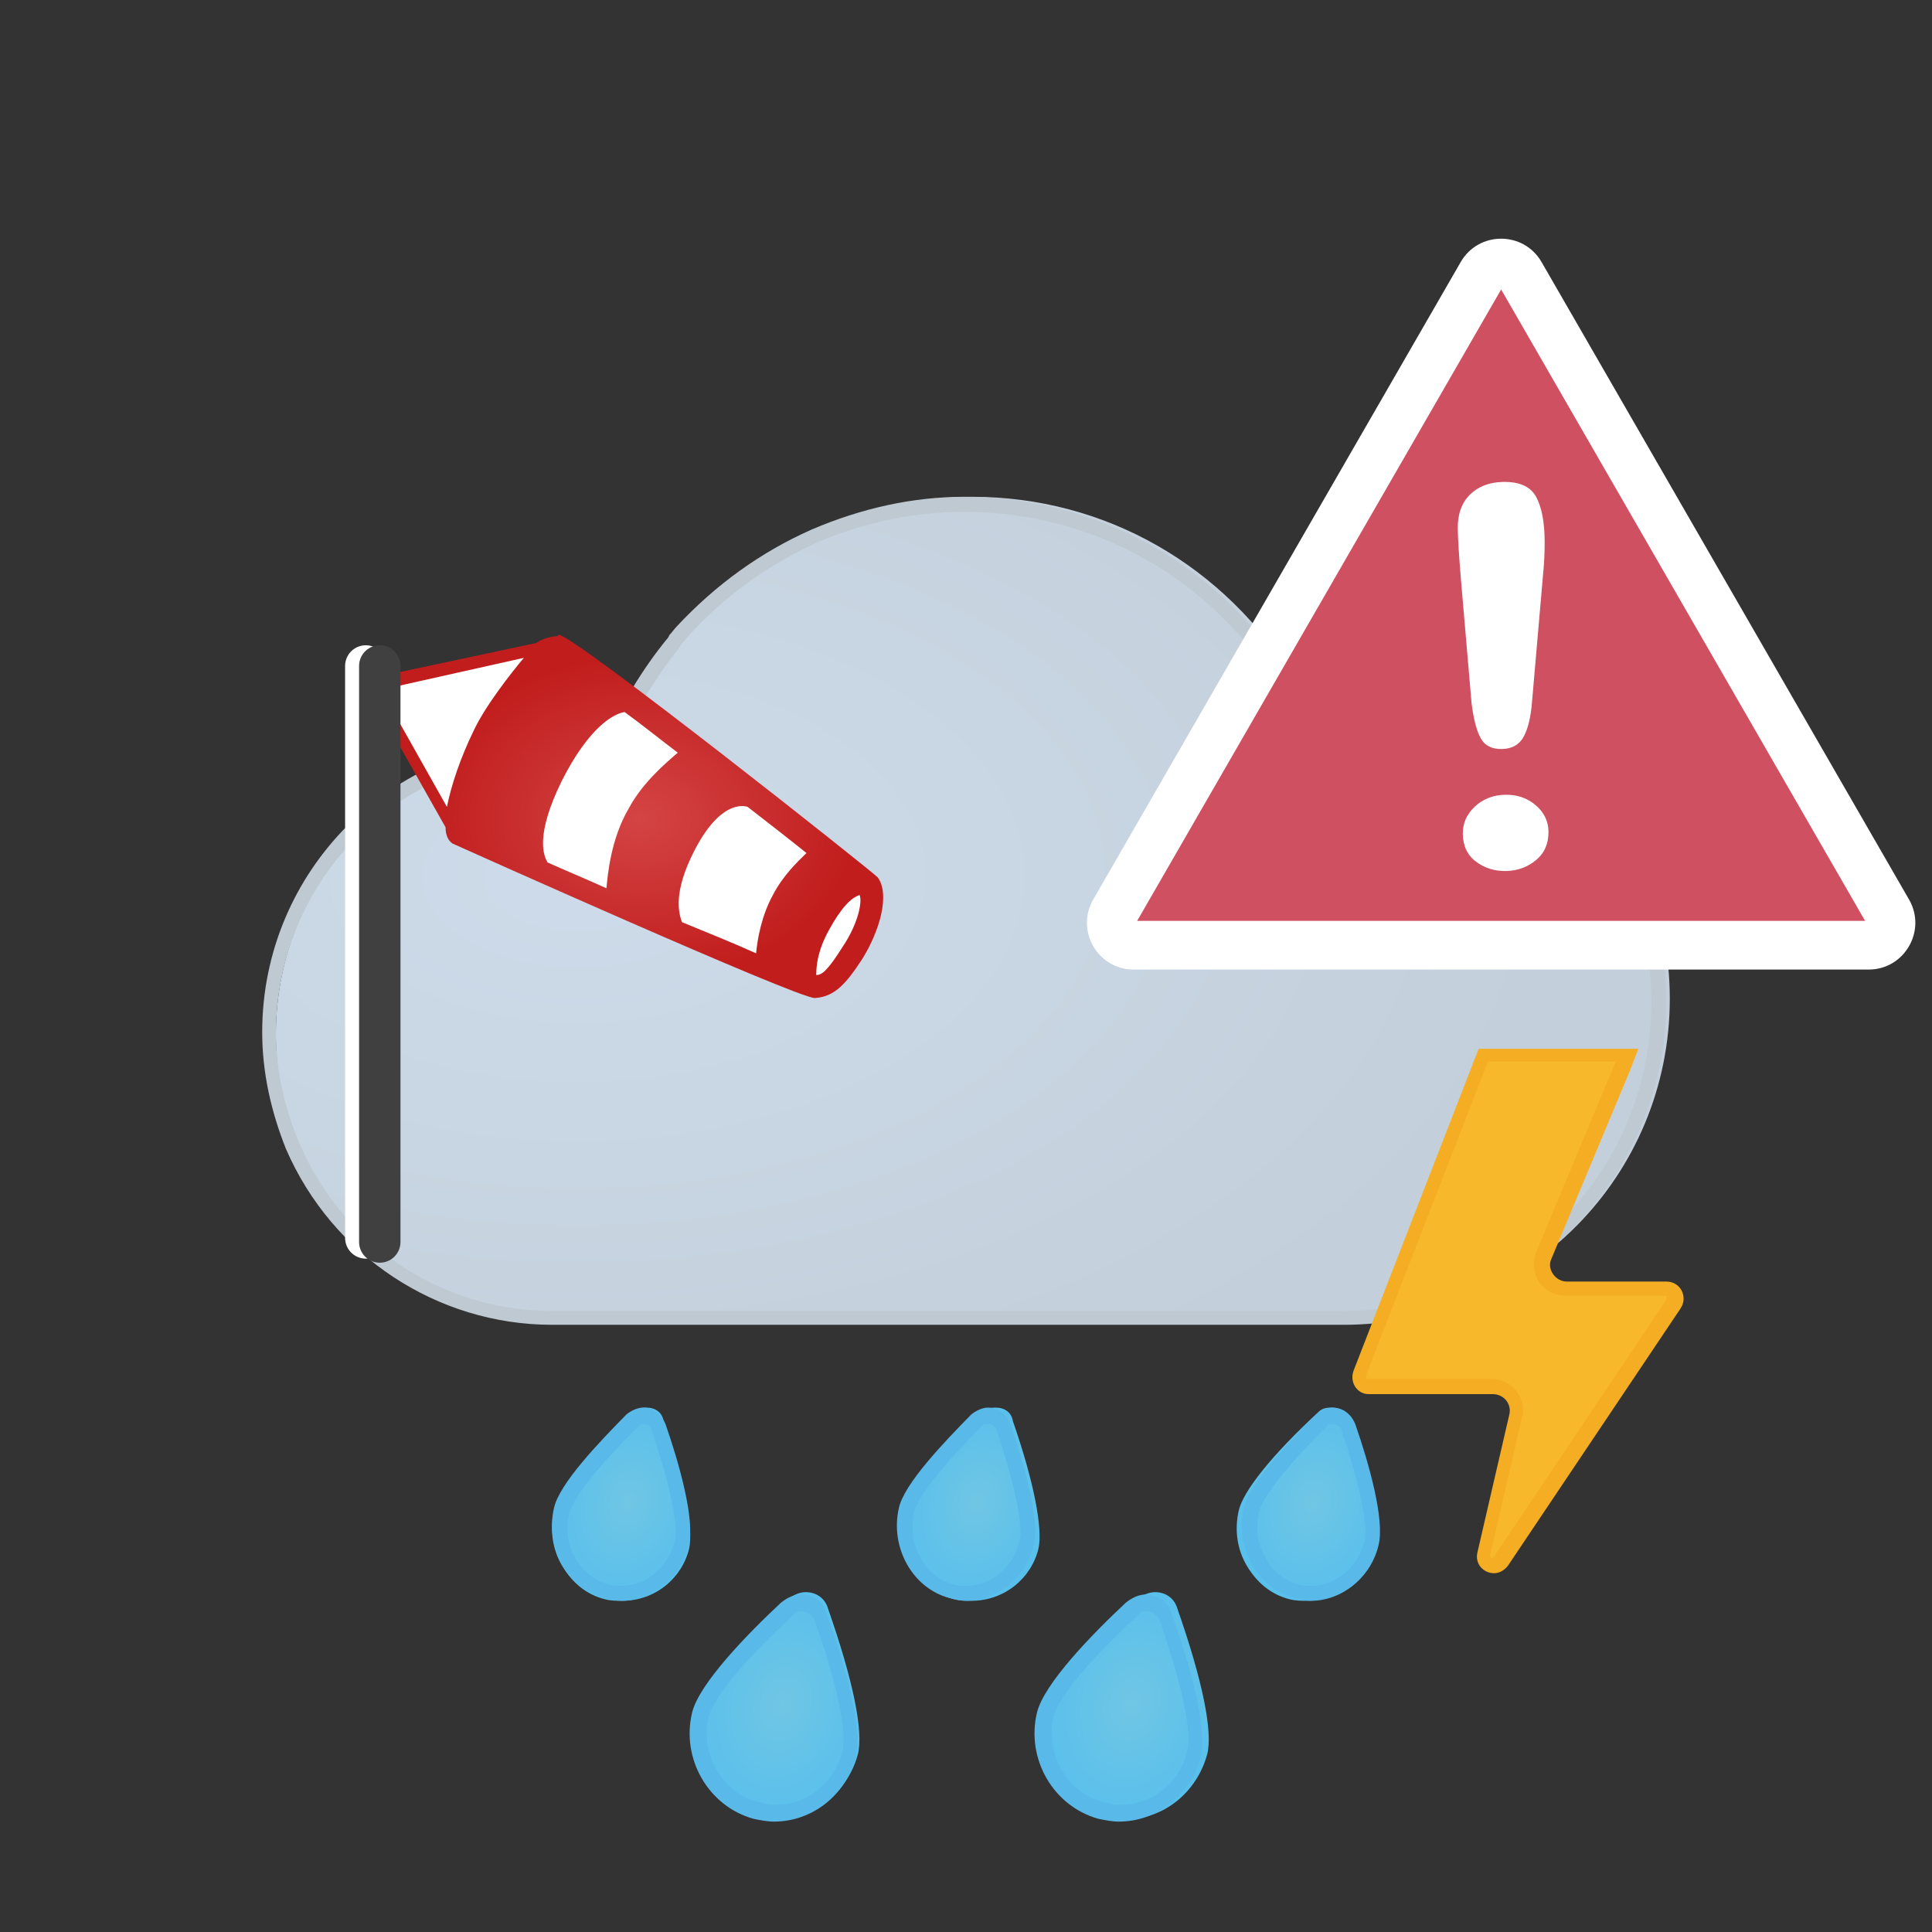
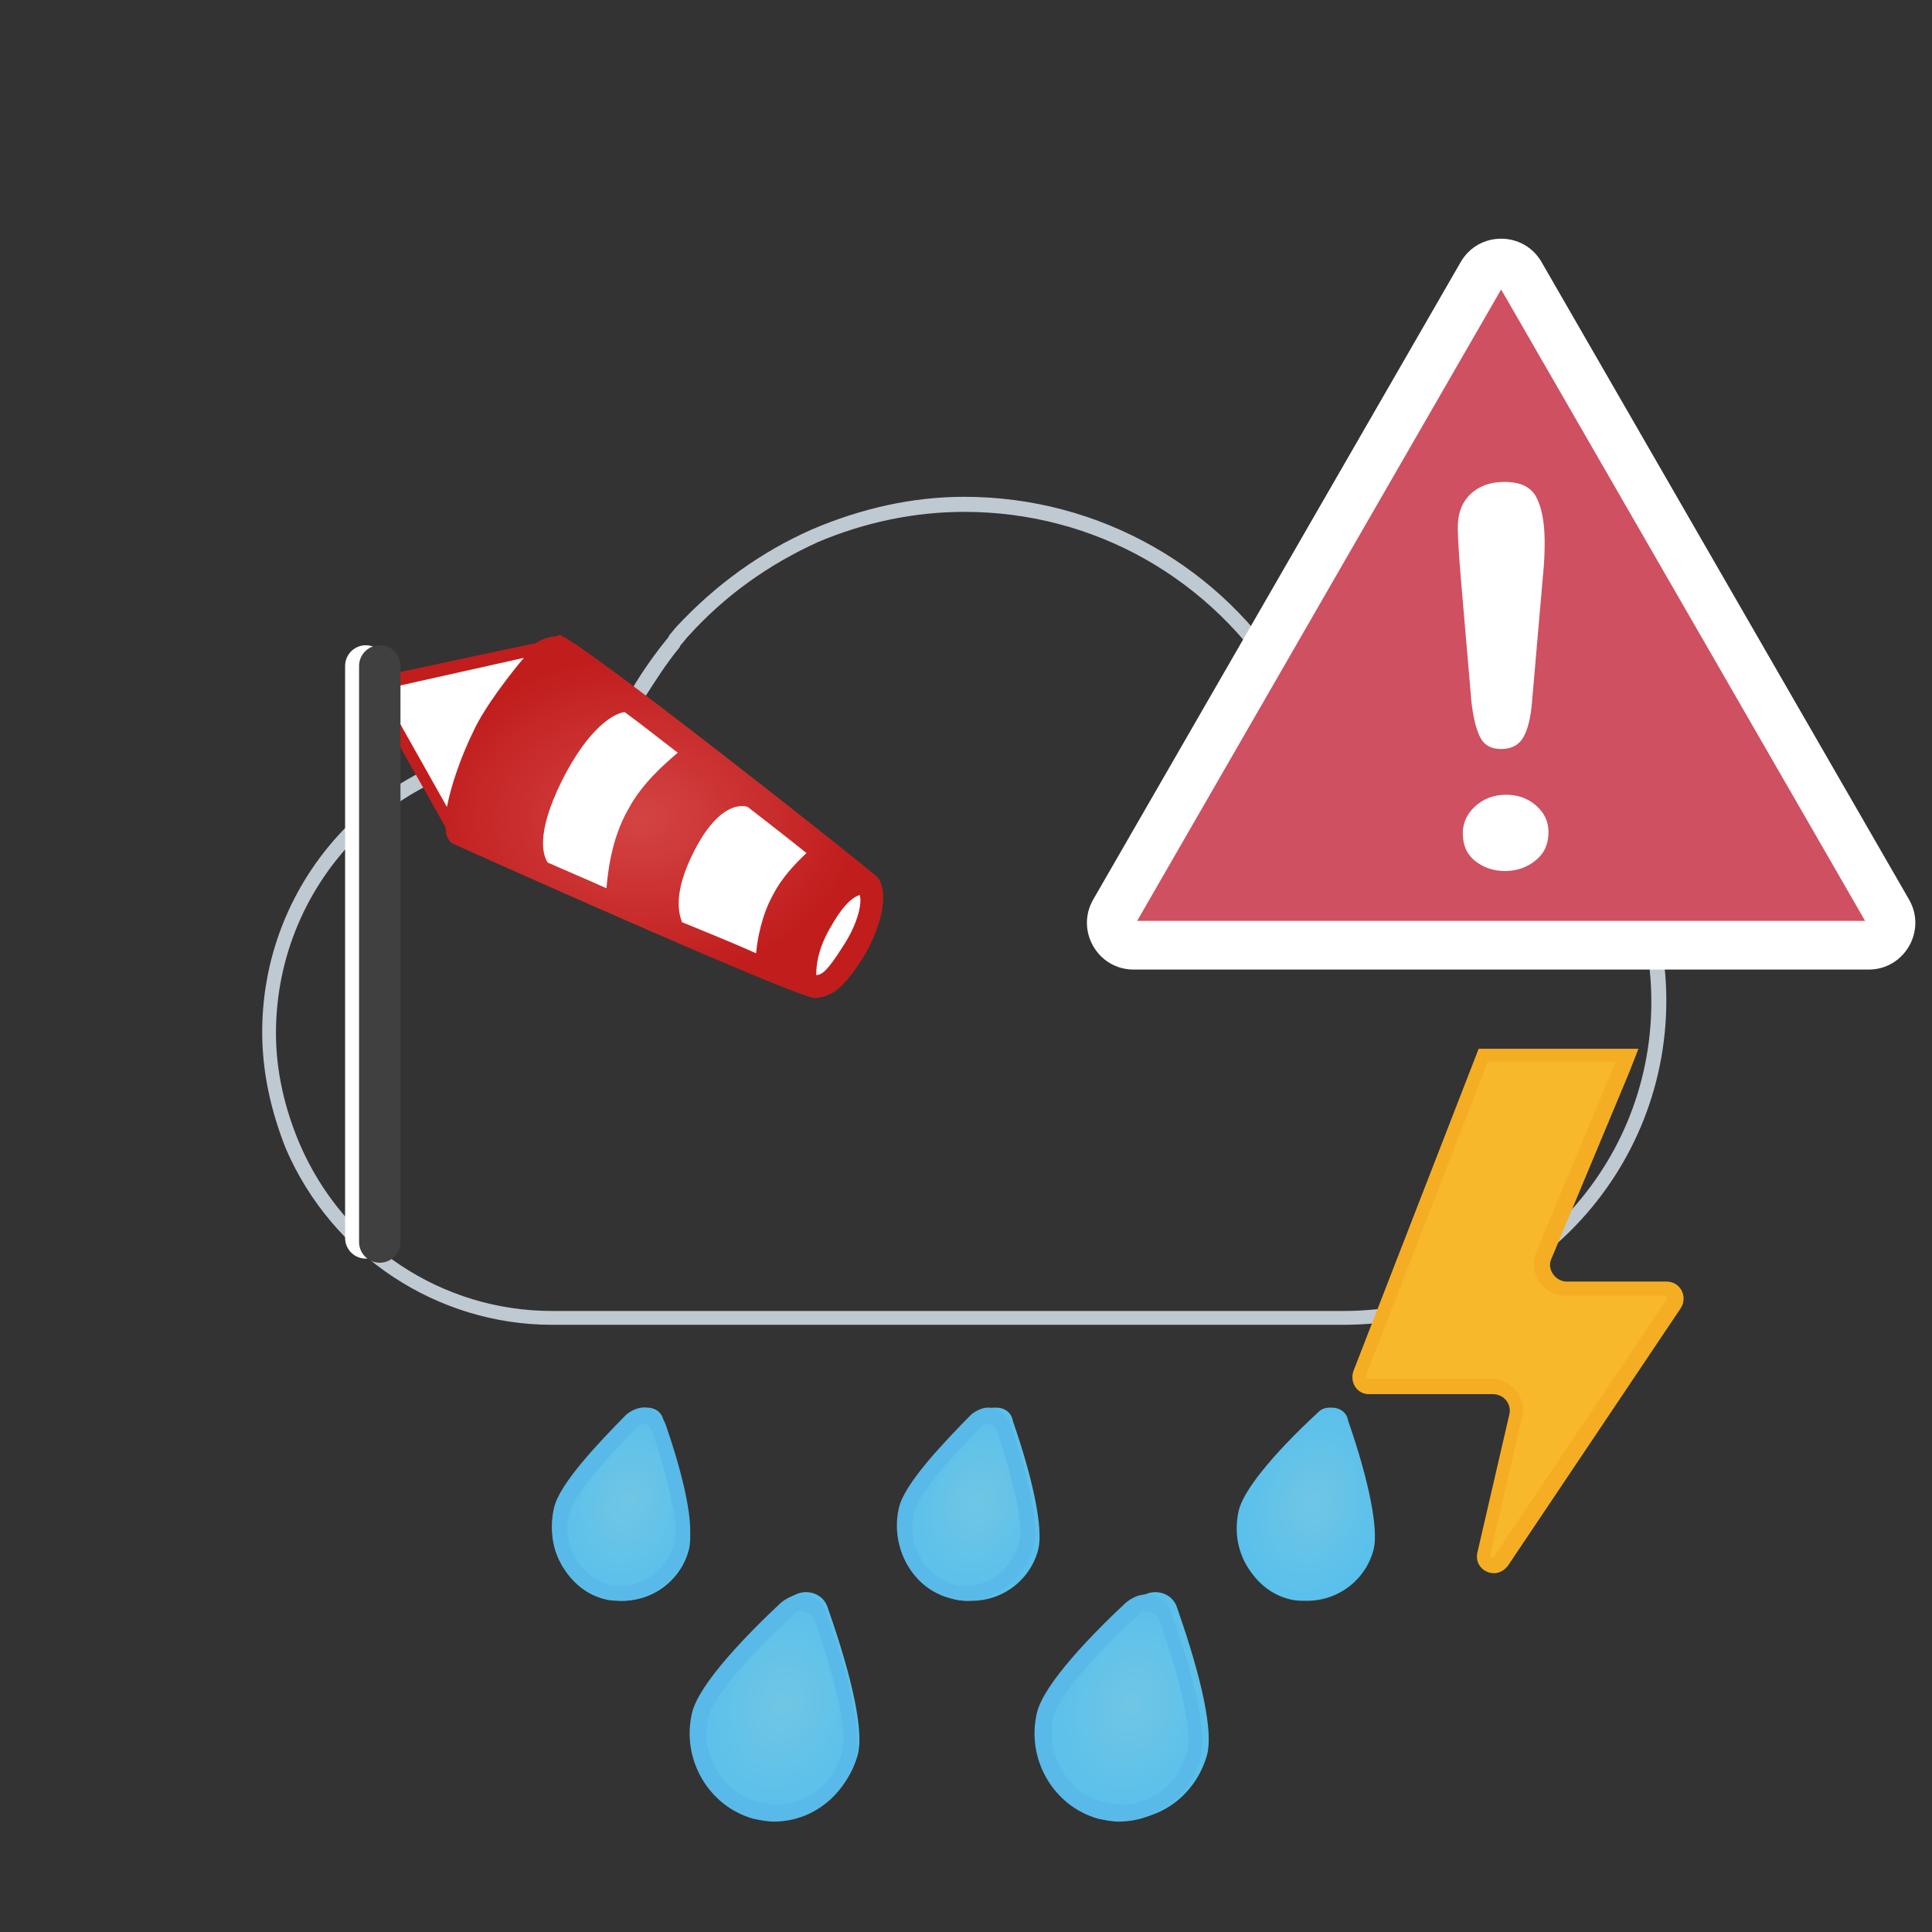
<svg xmlns="http://www.w3.org/2000/svg" width="140" height="140" viewBox="0 0 140 140" style="fill: none">
  <rect x="0" y="0" width="140" height="140" fill="#333333" stroke="none" />
-   <path d="M59.559 38.395C55.929 40.053 52.752 42.354 50.03 45.393C49.848 45.578 49.667 45.854 49.485 46.037L49.395 46.223C48.487 47.327 47.67 48.523 46.853 49.905L46.672 50.181C46.399 50.55 46.218 50.918 46.037 51.287C45.492 52.3 45.13 53.22 44.766 54.049L44.586 54.51L44.131 54.417C42.952 54.14 41.68 54.049 40.501 54.049C29.247 54.049 19.99 63.441 19.99 74.953C19.99 77.807 20.535 80.569 21.715 83.24C24.982 90.882 32.333 95.762 40.501 95.762V95.579H98.129C110.744 95.579 121 85.173 121 72.374C121 59.573 110.744 49.168 98.129 49.168C96.859 49.168 95.68 49.26 94.408 49.537L94.046 49.629L93.864 49.353C88.782 40.973 80.069 36 70.449 36C66.728 36 63.098 36.83 59.559 38.395Z" style="fill-rule: evenodd; clip-rule: evenodd; fill: url(#paint0_radial_854_15288)" />
  <path d="M69.874 36C66.163 36 62.452 36.819 58.83 38.367C55.118 40.006 51.86 42.374 49.053 45.378C48.873 45.56 48.691 45.833 48.511 46.016L48.42 46.197C47.514 47.29 46.61 48.565 45.795 49.93L45.704 50.203C45.524 50.568 45.253 50.931 45.071 51.296C44.618 52.206 44.166 53.117 43.803 54.028C42.537 53.755 41.269 53.663 40.002 53.663C28.415 53.663 19 63.132 19 74.786C19 77.7 19.634 80.522 20.721 83.253C24.07 90.993 31.674 96 40.002 96H97.393C110.247 96 120.748 85.439 120.748 72.509C120.748 59.581 110.247 49.02 97.393 49.02C96.216 49.02 94.948 49.111 93.591 49.384C88.612 41.099 79.65 36 69.874 36ZM69.874 37.092C79.288 37.092 87.797 41.917 92.776 50.02L93.138 50.658L93.862 50.567C95.13 50.294 96.307 50.202 97.393 50.202C109.704 50.202 119.662 60.218 119.662 72.6C119.662 84.982 109.704 94.997 97.393 94.997H40.002C32.036 94.997 24.885 90.263 21.715 82.888C20.63 80.339 19.997 77.607 19.997 74.876C19.997 63.768 28.958 54.755 40.001 54.755C41.178 54.755 42.355 54.846 43.532 55.119L44.437 55.301L44.8 54.482C45.161 53.662 45.524 52.752 45.977 51.842C46.157 51.478 46.338 51.204 46.519 50.84L46.701 50.567C47.514 49.292 48.33 48.018 49.235 46.925L49.325 46.743C49.506 46.561 49.688 46.287 49.868 46.106C52.494 43.192 55.662 40.916 59.282 39.277C62.722 37.82 66.343 37.092 69.874 37.092Z" style="fill-rule: evenodd; clip-rule: evenodd; fill: #BFC9D1" />
  <path d="M95.533 102.325C92.128 105.473 90.064 108.078 89.756 109.489C89.445 110.899 89.653 112.311 90.375 113.504C91.097 114.698 92.128 115.566 93.47 115.892C93.883 116 94.295 116 94.707 116C97.08 116 99.041 114.373 99.556 112.201C99.867 110.79 99.247 107.427 97.7 102.976C97.597 102.325 97.08 102 96.461 102C96.256 102 95.842 102 95.533 102.325Z" style="fill-rule: evenodd; clip-rule: evenodd; fill: url(#paint1_radial_854_15288)" />
-   <path d="M96.578 102C96.208 102 95.747 102.197 95.378 102.493C93.441 104.465 90.491 107.522 90.121 109.296C89.476 112.155 91.136 115.113 93.811 115.804C94.179 115.902 94.641 116 95.009 116C97.223 116 99.345 114.324 99.898 111.958C100.359 110.084 99.16 105.944 98.238 103.282C97.961 102.493 97.316 102 96.578 102ZM96.578 103.186C96.762 103.186 97.131 103.284 97.223 103.678C98.515 107.523 99.16 110.579 98.883 111.664C98.422 113.537 96.854 114.917 95.009 114.917C94.733 114.917 94.364 114.917 94.087 114.819C93.073 114.523 92.151 113.833 91.69 112.848C91.136 111.861 90.952 110.777 91.228 109.593C91.504 108.41 93.348 106.142 96.208 103.284C96.301 103.186 96.485 103.186 96.578 103.186Z" style="fill-rule: evenodd; clip-rule: evenodd; fill: #59B9E8" />
  <path d="M71.228 102.325C67.82 105.473 65.754 108.078 65.445 109.489C64.824 112.311 66.477 115.241 69.162 115.892C69.575 116 69.988 116 70.401 116C72.776 116 74.74 114.373 75.255 112.201C75.565 110.79 74.945 107.427 73.397 102.976C73.293 102.325 72.776 102 72.156 102C71.95 102 71.537 102 71.228 102.325Z" style="fill-rule: evenodd; clip-rule: evenodd; fill: url(#paint2_radial_854_15288)" />
  <path d="M71.587 102C71.218 102 70.757 102.197 70.387 102.493C68.451 104.465 65.499 107.522 65.131 109.296C64.485 112.155 66.144 115.113 68.82 115.804C69.188 115.902 69.65 116 70.019 116C72.233 116 74.355 114.324 74.907 111.958C75.368 110.084 74.169 105.944 73.247 103.282C72.97 102.493 72.325 102 71.587 102ZM71.587 103.186C71.771 103.186 72.141 103.284 72.233 103.678C73.524 107.523 74.169 110.579 73.893 111.664C73.431 113.537 71.863 114.917 70.019 114.917C69.742 114.917 69.374 114.917 69.096 114.819C68.081 114.523 67.16 113.833 66.698 112.848C66.144 111.861 65.96 110.777 66.237 109.593C66.514 108.41 68.358 106.142 71.218 103.284C71.31 103.186 71.495 103.186 71.587 103.186Z" style="fill-rule: evenodd; clip-rule: evenodd; fill: #59B9E8" />
  <path d="M45.917 102.325C42.512 105.473 40.449 108.078 40.14 109.489C39.829 110.899 40.037 112.311 40.758 113.504C41.48 114.698 42.512 115.566 43.854 115.892C44.267 116 44.679 116 45.091 116C47.464 116 49.425 114.373 49.94 112.201C50.251 110.79 49.631 107.427 48.084 102.976C47.98 102.325 47.464 102 46.845 102C46.639 102 46.226 102 45.917 102.325Z" style="fill-rule: evenodd; clip-rule: evenodd; fill: url(#paint3_radial_854_15288)" />
  <path d="M46.596 102C46.226 102 45.765 102.197 45.397 102.493C43.459 104.465 40.509 107.522 40.139 109.296C39.494 112.155 41.154 115.113 43.828 115.804C44.197 115.902 44.659 116 45.027 116C47.241 116 49.363 114.324 49.916 111.958C50.377 110.084 49.178 105.944 48.256 103.282C47.979 102.493 47.334 102 46.596 102ZM46.596 103.186C46.781 103.186 47.149 103.284 47.241 103.678C48.533 107.523 49.178 110.579 48.901 111.664C48.44 113.537 46.872 114.917 45.027 114.917C44.751 114.917 44.382 114.917 44.105 114.819C41.983 114.228 40.692 111.96 41.246 109.692C41.522 108.509 43.367 106.242 46.226 103.382C46.319 103.186 46.503 103.186 46.596 103.186Z" style="fill-rule: evenodd; clip-rule: evenodd; fill: #59B9E8" />
  <path d="M57.21 115.81C53.12 119.515 50.753 122.459 50.323 124.093C49.462 127.472 51.507 130.741 54.734 131.613C55.273 131.723 55.702 131.832 56.241 131.832C59.037 131.832 61.404 129.869 62.159 127.146C62.588 125.509 61.837 121.804 60.005 116.572C59.791 115.81 59.146 115.373 58.392 115.373C58.069 115.373 57.638 115.483 57.21 115.81Z" style="fill-rule: evenodd; clip-rule: evenodd; fill: url(#paint4_radial_854_15288)" />
  <path d="M58.064 115.541C57.569 115.541 57.074 115.743 56.58 116.147C54.204 118.368 50.642 122.004 50.147 124.123C49.355 127.455 51.334 130.889 54.599 131.797C55.094 131.898 55.589 132 56.085 132C58.855 132 61.329 130.081 62.021 127.254C62.516 125.032 61.132 120.286 59.943 117.055C59.745 116.147 58.954 115.541 58.064 115.541ZM58.063 116.75C58.36 116.75 58.855 116.952 59.053 117.457C60.637 122.002 61.427 125.535 61.032 126.948C60.437 129.271 58.459 130.786 56.183 130.786C55.788 130.786 55.392 130.685 54.995 130.584C53.71 130.28 52.62 129.473 51.928 128.261C51.236 127.05 51.037 125.737 51.334 124.424C51.533 123.717 52.423 121.698 57.469 117.053C57.667 116.75 57.964 116.75 58.063 116.75Z" style="fill-rule: evenodd; clip-rule: evenodd; fill: #59B9E8" />
  <path d="M82.523 115.81C78.435 119.515 76.068 122.459 75.637 124.093C74.776 127.472 76.822 130.741 80.048 131.613C80.586 131.723 81.017 131.832 81.555 131.832C84.351 131.832 86.719 129.869 87.473 127.146C87.904 125.509 87.15 121.804 85.32 116.572C85.106 115.81 84.459 115.373 83.707 115.373C83.384 115.373 82.953 115.483 82.523 115.81Z" style="fill-rule: evenodd; clip-rule: evenodd; fill: url(#paint5_radial_854_15288)" />
  <path d="M83.054 115.541C82.559 115.541 82.064 115.743 81.57 116.147C79.194 118.368 75.634 122.004 75.138 124.123C74.347 127.455 76.326 130.889 79.591 131.797C80.085 131.898 80.58 132 81.075 132C83.845 132 86.319 130.081 87.012 127.254C87.507 125.032 86.122 120.286 84.934 117.055C84.737 116.147 83.945 115.541 83.054 115.541ZM83.054 116.75C83.35 116.75 83.845 116.952 84.043 117.457C85.627 122.002 86.418 125.535 86.022 126.948C85.428 129.271 83.45 130.786 81.175 130.786C80.778 130.786 80.382 130.685 79.986 130.584C78.7 130.28 77.612 129.473 76.919 128.261C76.227 127.05 76.029 125.737 76.326 124.424C76.524 123.717 77.414 121.698 82.46 117.053C82.658 116.75 82.856 116.75 83.054 116.75Z" style="fill-rule: evenodd; clip-rule: evenodd; fill: #59B9E8" />
  <defs>
    <radialGradient id="paint0_radial_854_15288" cx="0" cy="0" r="1" gradientUnits="userSpaceOnUse" gradientTransform="translate(41.802 63.468) scale(72.096 42.655)">
      <stop offset="0" style="stop-color: #CDDBEA" />
      <stop offset="1" style="stop-color: #C3CFDA" />
    </radialGradient>
    <radialGradient id="paint1_radial_854_15288" cx="0" cy="0" r="1" gradientUnits="userSpaceOnUse" gradientTransform="translate(95.135 108.878) rotate(14.681) scale(6.024 8.154)">
      <stop offset="0" style="stop-color: #70C6E4" />
      <stop offset="1" style="stop-color: #56BFED" />
    </radialGradient>
    <radialGradient id="paint2_radial_854_15288" cx="0" cy="0" r="1" gradientUnits="userSpaceOnUse" gradientTransform="translate(70.821 108.853) rotate(14.668) scale(6.03 8.163)">
      <stop offset="0" style="stop-color: #70C6E4" />
      <stop offset="1" style="stop-color: #56BFED" />
    </radialGradient>
    <radialGradient id="paint3_radial_854_15288" cx="0" cy="0" r="1" gradientUnits="userSpaceOnUse" gradientTransform="translate(45.511 108.854) rotate(14.682) scale(6.025 8.156)">
      <stop offset="0" style="stop-color: #70C6E4" />
      <stop offset="1" style="stop-color: #56BFED" />
    </radialGradient>
    <radialGradient id="paint4_radial_854_15288" cx="0" cy="0" r="1" gradientUnits="userSpaceOnUse" gradientTransform="translate(56.694 123.497) rotate(14.161) scale(7.244 9.545)">
      <stop offset="0" style="stop-color: #70C6E4" />
      <stop offset="1" style="stop-color: #56BFED" />
    </radialGradient>
    <radialGradient id="paint5_radial_854_15288" cx="0" cy="0" r="1" gradientUnits="userSpaceOnUse" gradientTransform="translate(82.008 123.497) rotate(14.162) scale(7.244 9.545)">
      <stop offset="0" style="stop-color: #70C6E4" />
      <stop offset="1" style="stop-color: #56BFED" />
    </radialGradient>
  </defs>
  <svg width="140" height="140" viewBox="0 0 140 140" style="fill: none">
    <path d="M108.167 113.537C107.982 113.537 107.704 113.445 107.611 113.259C107.518 113.073 107.426 112.889 107.518 112.703L109.834 102.693C109.926 102.137 109.834 101.581 109.463 101.21C109.094 100.747 108.63 100.562 108.074 100.562H99.092C98.906 100.562 98.629 100.469 98.535 100.283C98.443 100.098 98.351 99.82 98.443 99.635L106.87 77.946L107.426 76.556H117.798L117.335 77.484L111.686 91.016C111.501 91.571 111.501 92.22 111.871 92.683C112.241 93.147 112.705 93.425 113.354 93.425H120.576C120.854 93.425 121.039 93.518 121.225 93.796C121.317 93.981 121.317 94.26 121.225 94.537L108.723 113.166C108.537 113.445 108.353 113.537 108.167 113.537Z" style="fill-rule: evenodd; clip-rule: evenodd; fill: #F7B82C" />
    <path d="M118.724 76H107.148L106.5 77.669L98.073 99.356C97.794 100.19 98.35 101.024 99.183 101.024H108.167C109 101.024 109.556 101.766 109.37 102.507L107.055 112.517C106.87 113.351 107.518 114 108.259 114C108.63 114 109 113.814 109.279 113.444L121.78 94.815C122.336 93.98 121.78 92.868 120.761 92.868H113.538C112.704 92.868 112.056 91.941 112.427 91.201L118.076 77.669L118.724 76ZM117.057 77.02L116.964 77.206L111.315 90.738C111.038 91.478 111.13 92.22 111.501 92.869C111.965 93.517 112.612 93.888 113.445 93.888H120.669C120.669 93.888 120.761 93.888 120.761 93.981V94.166L108.259 112.796L108.167 112.889C108.074 112.889 108.074 112.889 107.981 112.796V112.703L110.297 102.693C110.482 102.044 110.297 101.303 109.834 100.747C109.37 100.191 108.722 99.913 108.074 99.913H99.091C98.998 99.913 98.998 99.913 98.998 99.82V99.635L107.426 77.946L107.796 76.928H117.057V77.02Z" style="fill-rule: evenodd; clip-rule: evenodd; fill: #F5AE23" />
  </svg>
  <svg width="140" height="140" viewBox="0 0 140 140" style="fill: none">
    <path d="M26.507 48.258V89.705" style="stroke: white; stroke-width: 3; stroke-linecap: round" />
    <path d="M28.027 49.437L39.381 47.178L63.305 64.269C63.305 64.269 63.102 67.116 62.392 69.08C61.683 70.946 58.642 71.536 58.642 71.536L33.096 60.732L28.027 51.892V49.437Z" style="fill-rule: evenodd; clip-rule: evenodd; fill: white" />
    <path d="M40.395 46.098C40.496 46.098 40.496 46.098 40.395 46.098C40.192 46.098 39.381 46.196 38.874 46.589L28.738 48.75V49.732L37.961 47.67C37.05 48.75 35.124 51.206 34.313 52.973C33.399 54.84 32.69 56.902 32.387 58.474L28.738 51.991V53.661L32.286 59.947C32.286 60.535 32.488 60.929 32.792 61.125C32.996 61.223 57.73 72.322 59.046 72.322C60.467 72.224 61.278 71.34 62.494 69.474C63.71 67.51 64.521 64.858 63.608 63.582C63.508 63.384 41.713 46.098 40.496 46L40.395 46.098ZM39.685 62.5C39.381 62.009 38.773 60.534 40.699 56.607C42.726 52.58 44.551 51.696 45.261 51.598C46.477 52.481 47.695 53.464 49.113 54.544C48.2 55.33 46.578 56.705 45.565 58.571C44.247 60.831 44.044 63.384 43.943 64.366C42.423 63.678 41.003 63.089 39.685 62.5ZM49.417 66.823C49.214 66.234 48.708 64.76 50.329 61.617C52.357 57.689 54.181 58.474 54.181 58.474C55.702 59.653 57.221 60.833 58.439 61.815C57.729 62.501 56.716 63.483 56.006 64.858C55.195 66.332 54.891 68.002 54.789 69.081C53.27 68.393 51.343 67.609 49.417 66.823ZM60.06 67.41C60.973 65.741 61.683 65.054 62.291 64.857C62.494 65.349 62.19 66.92 61.074 68.59C59.959 70.358 59.554 70.653 59.148 70.653C59.148 69.965 59.25 68.884 60.06 67.41ZM28.738 49.732V51.991V49.732Z" style="fill-rule: evenodd; clip-rule: evenodd; fill: url(#paint0_radial_854_17877)" />
    <path d="M27.52 48.258V90" style="stroke: #404040; stroke-width: 3; stroke-linecap: round" />
    <defs>
      <radialGradient id="paint0_radial_854_17877" cx="0" cy="0" r="1" gradientUnits="userSpaceOnUse" gradientTransform="translate(46.369 59.313) scale(15.782 11.758)">
        <stop offset="0" style="stop-color: #D44444" />
        <stop offset="1" style="stop-color: #C11D1D" />
      </radialGradient>
    </defs>
  </svg>
  <svg width="140" height="140" viewBox="0 0 140 140" style="fill: none">
    <path d="M-117 -680H303V-682H-117V-680ZM304 -679V161H306V-679H304ZM303 162H-117V164H303V162ZM-118 161V-679H-120V161H-118ZM-117 162C-117.552 162 -118 161.552 -118 161H-120C-120 162.657 -118.657 164 -117 164V162ZM304 161C304 161.552 303.552 162 303 162V164C304.657 164 306 162.657 306 161H304ZM303 -680C303.552 -680 304 -679.552 304 -679H306C306 -680.657 304.657 -682 303 -682V-680ZM-117 -682C-118.657 -682 -120 -680.657 -120 -679H-118C-118 -679.552 -117.552 -680 -117 -680V-682Z" style="fill: black; fill-opacity: 0.1" />
    <g style="clip-path: url(#clip0_854_15288)">
      <path d="M107.377 19.872C107.999 18.792 109.556 18.792 110.179 19.872L136.806 66.063C137.428 67.143 136.65 68.494 135.404 68.494H82.152C80.906 68.494 80.127 67.143 80.75 66.063L107.377 19.872Z" style="fill: #CE5061; stroke: white; stroke-width: 2.444" />
      <path d="M105.867 42.013L106.63 50.907C106.767 52.058 106.985 52.911 107.282 53.467C107.58 54.026 108.1 54.295 108.849 54.276C109.586 54.258 110.112 53.954 110.421 53.364C110.736 52.774 110.934 51.931 111.018 50.837L111.815 41.644C111.901 40.799 111.94 39.966 111.931 39.147C111.916 37.758 111.702 36.7 111.296 35.973C110.883 35.243 110.083 34.894 108.888 34.923C107.907 34.947 107.113 35.258 106.513 35.846C105.919 36.439 105.625 37.25 105.636 38.278C105.644 39.035 105.723 40.28 105.867 42.013ZM106.956 62.438C107.59 62.912 108.321 63.137 109.156 63.117C109.978 63.097 110.698 62.833 111.309 62.323C111.921 61.815 112.219 61.131 112.209 60.268C112.201 59.505 111.889 58.863 111.272 58.34C110.661 57.821 109.918 57.57 109.054 57.591C108.191 57.612 107.465 57.9 106.872 58.448C106.284 59.001 105.992 59.657 106 60.421C106.01 61.294 106.329 61.969 106.956 62.438Z" style="fill-rule: evenodd; clip-rule: evenodd; fill: white" />
      <path d="M105.847 18.991C107.149 16.732 110.406 16.732 111.708 18.991L138.335 65.181C139.634 67.434 138.013 70.259 135.404 70.259H82.151C79.542 70.259 77.921 67.434 79.22 65.181L105.847 18.991ZM108.778 20.976L82.404 66.728H135.151L108.778 20.976Z" style="fill-rule: evenodd; clip-rule: evenodd; fill: white" />
    </g>
    <defs>
      <clipPath id="clip0_854_15288">
        <rect width="140" height="140" style="fill: white" />
      </clipPath>
    </defs>
  </svg>
</svg>